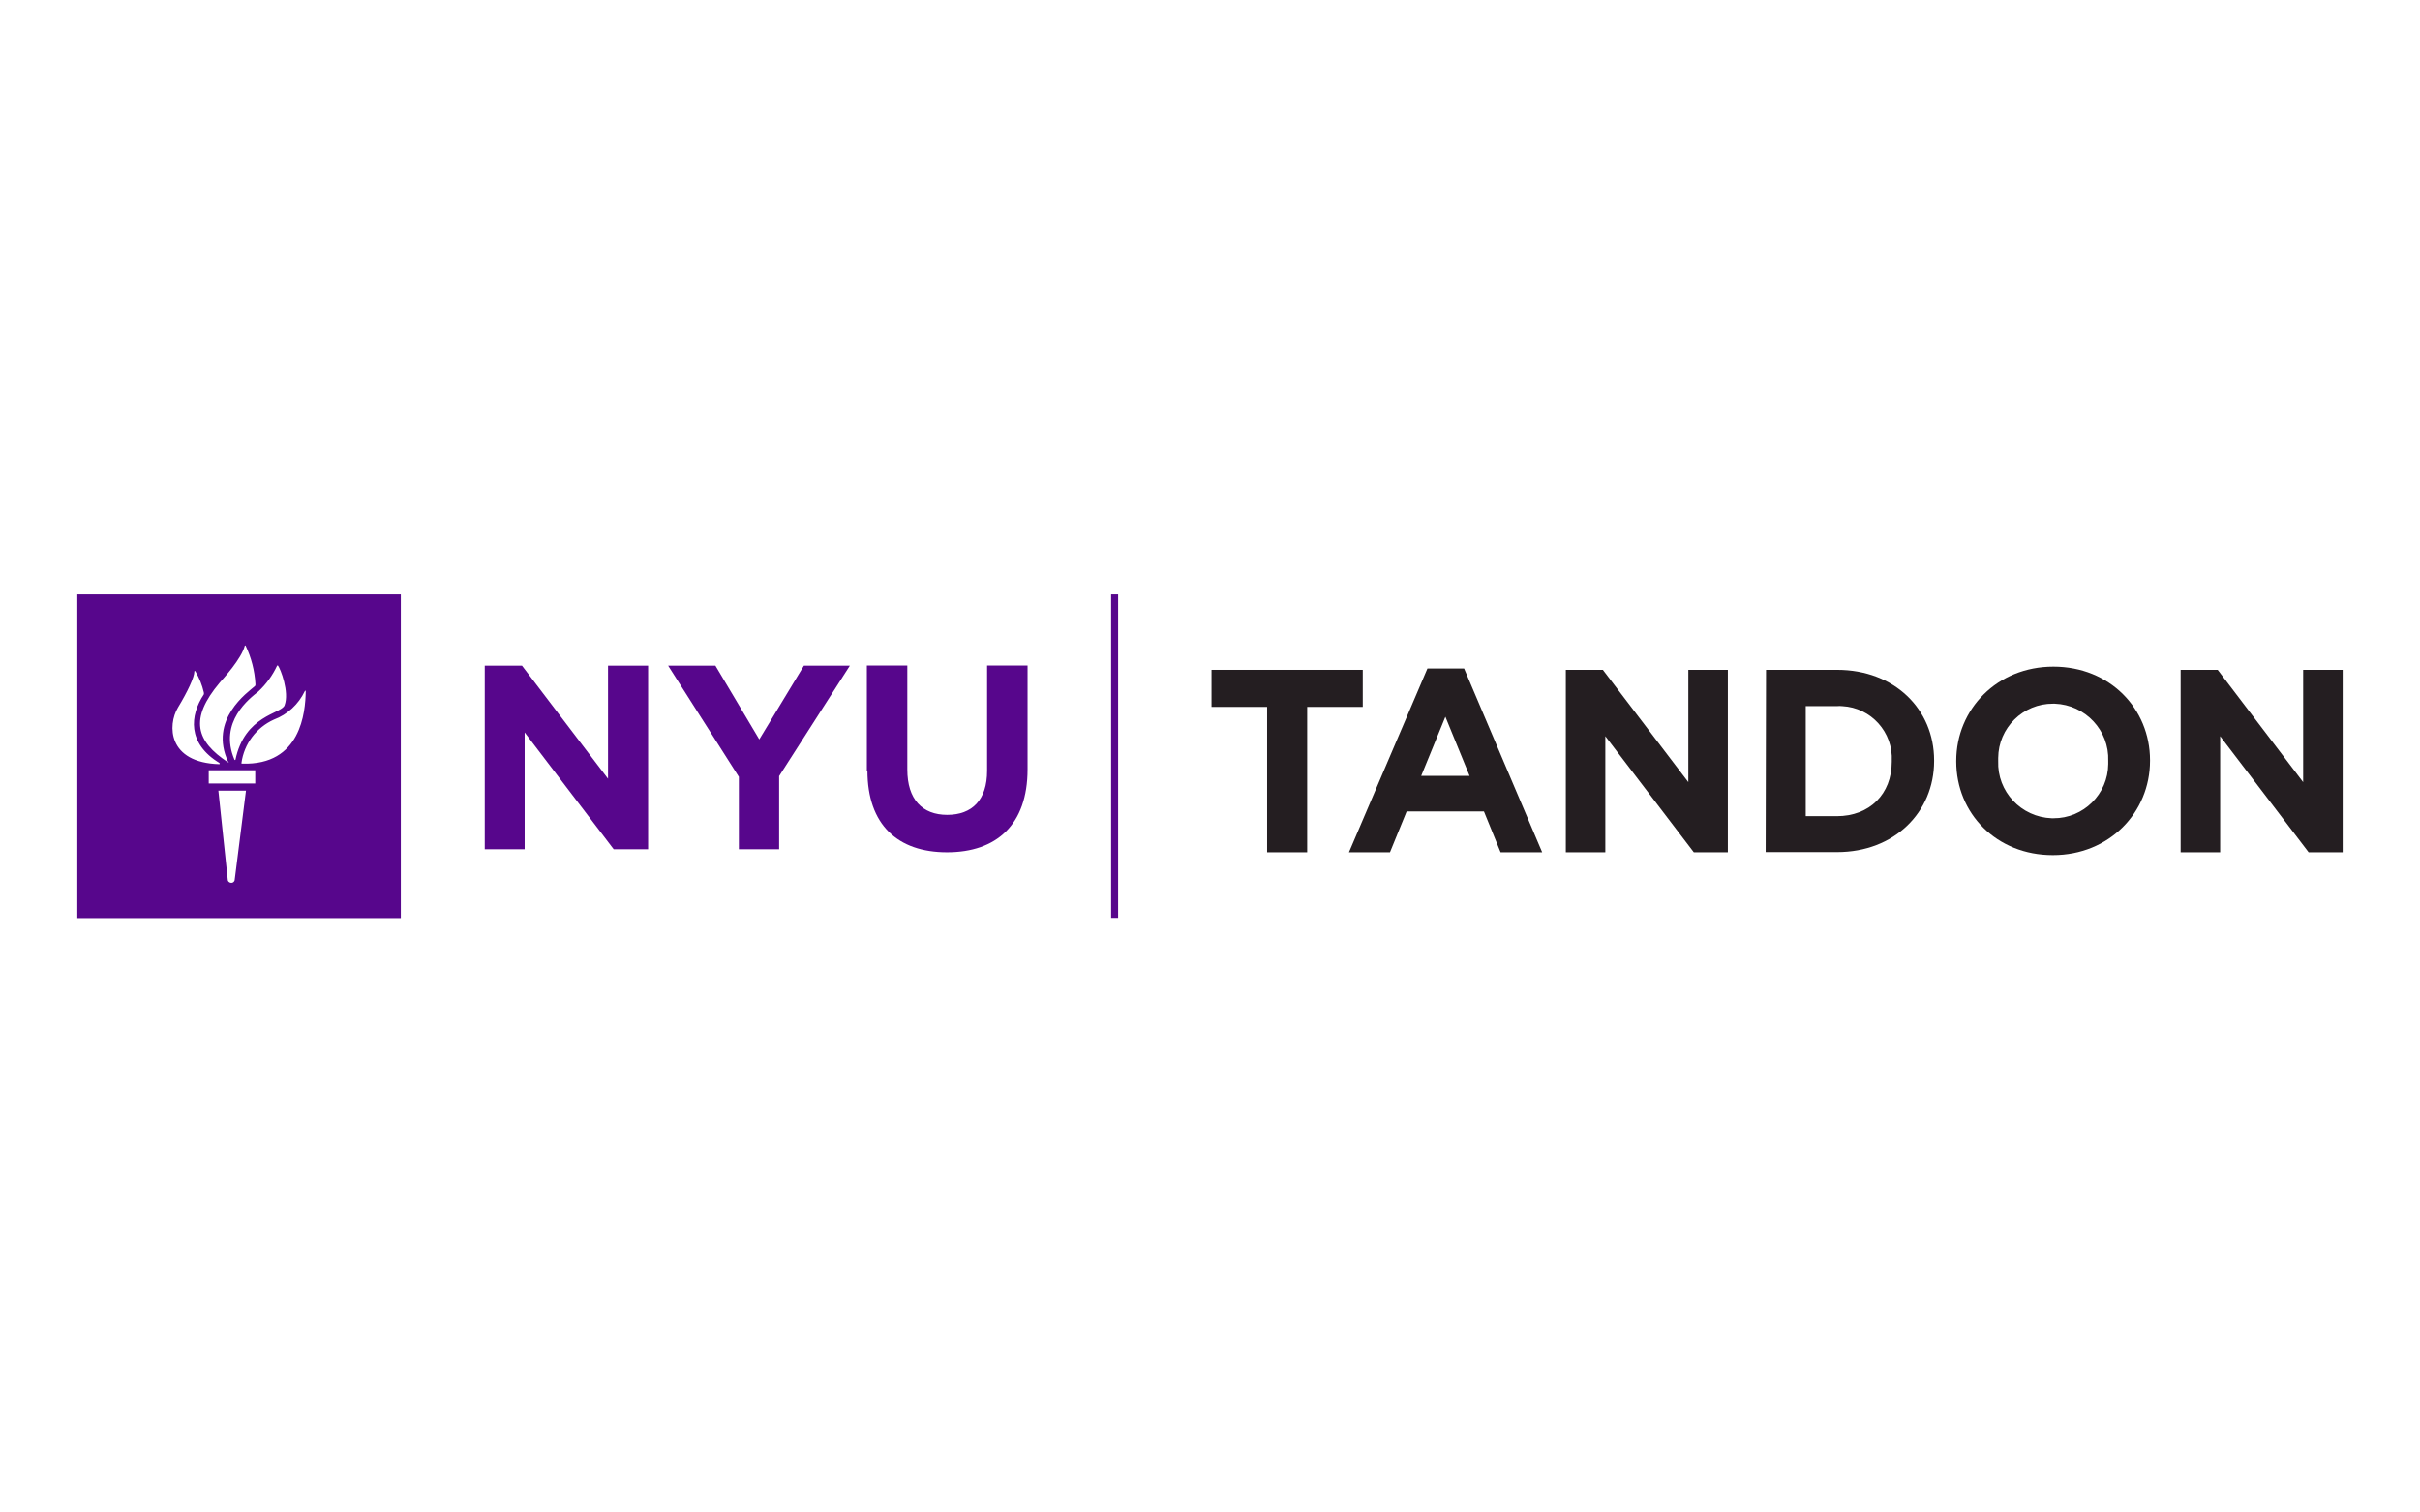
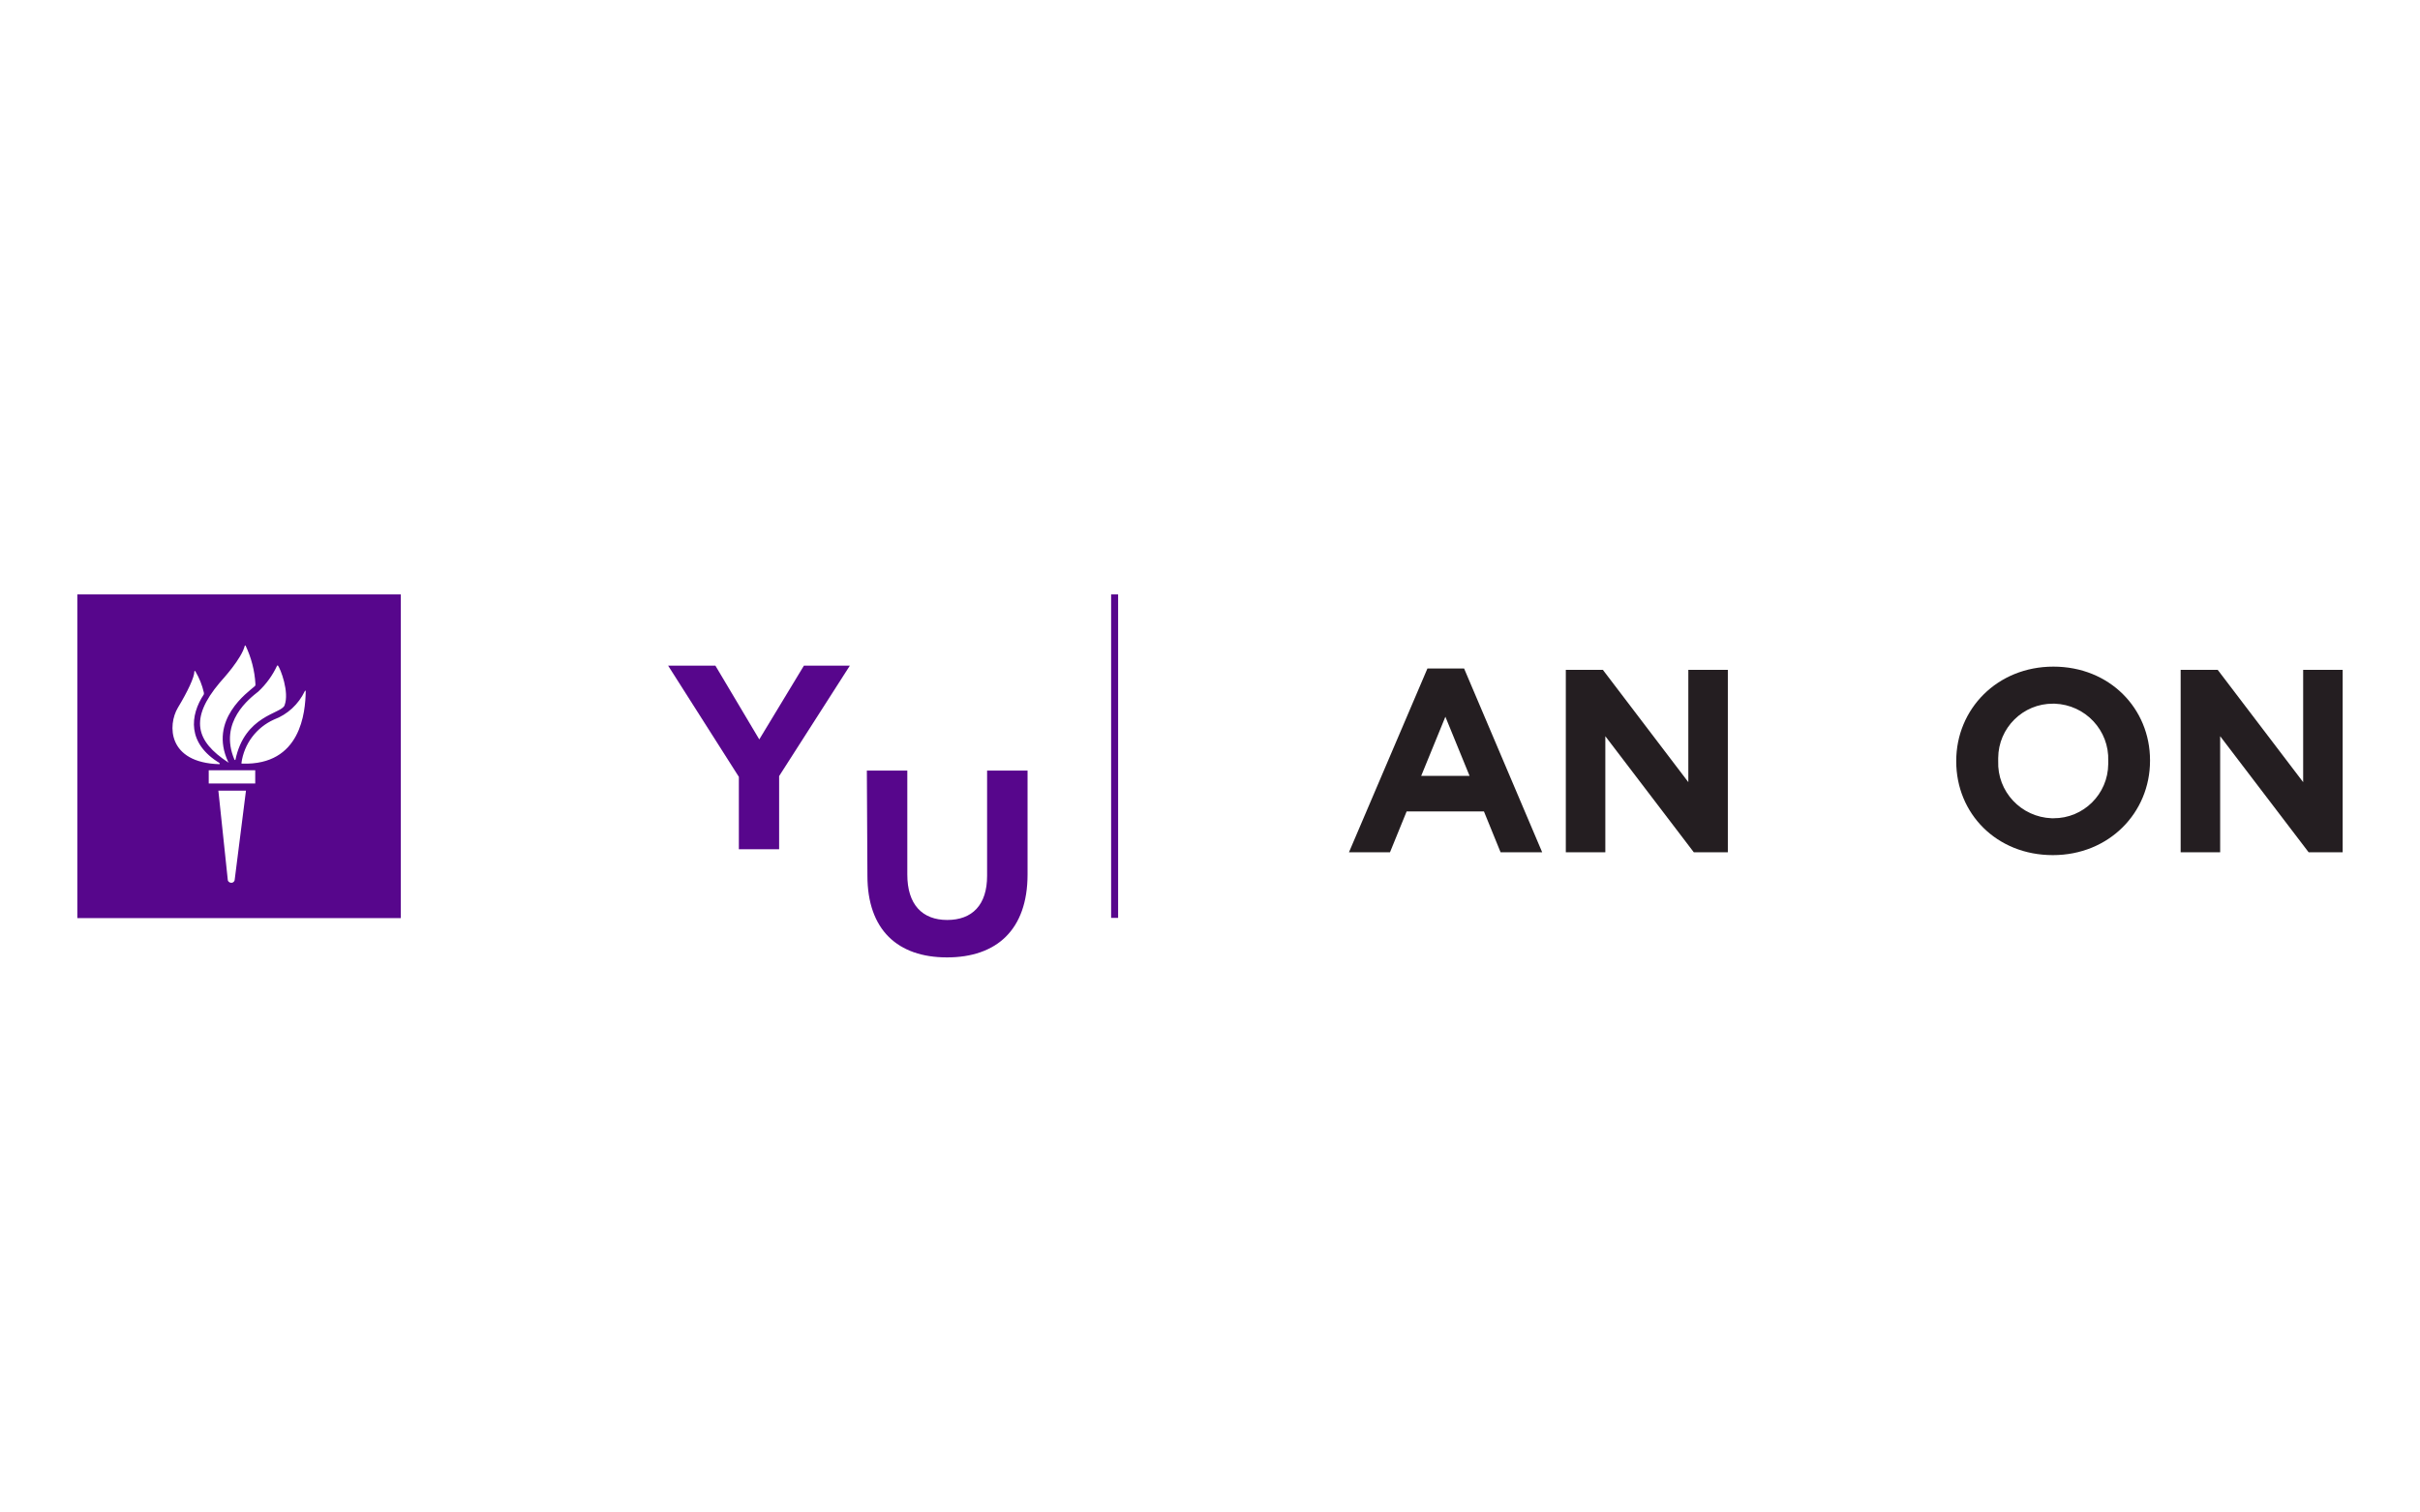
<svg xmlns="http://www.w3.org/2000/svg" version="1.1" id="Layer_1" x="0px" y="0px" viewBox="0 0 1280 800" style="enable-background:new 0 0 1280 800;" xml:space="preserve">
  <style type="text/css">
	.st0{fill:#57068C;}
	.st1{fill:#241E21;}
	.st2{fill:none;}
</style>
  <g>
    <rect x="587.7" y="314.4" class="st0" width="3.7" height="171.1" />
-     <polygon class="st0" points="256.4,352.1 276.1,352.1 321.6,411.9 321.6,352.1 342.8,352.1 342.8,449.2 324.6,449.2 277.5,387.4    277.5,449.2 256.4,449.2  " />
    <polygon class="st0" points="390.8,410.9 353.4,352.1 378.4,352.1 401.6,391.1 425.2,352.1 449.5,352.1 412.1,410.5 412.1,449.2    390.8,449.2  " />
-     <path class="st0" d="M458.5,407.6v-55.6h21.4v55c0,15.8,7.9,24,21.1,24c13.2,0,21.1-7.9,21.1-23.3v-55.7h21.4v54.9   c0,29.4-16.5,43.9-42.6,43.9c-26.1,0-42.1-14.6-42.1-43.2" />
+     <path class="st0" d="M458.5,407.6h21.4v55c0,15.8,7.9,24,21.1,24c13.2,0,21.1-7.9,21.1-23.3v-55.7h21.4v54.9   c0,29.4-16.5,43.9-42.6,43.9c-26.1,0-42.1-14.6-42.1-43.2" />
    <path class="st0" d="M116.3,403.7c-17.5-10.5-15.8-25.4-8.5-36.4c0.1-0.3,0.1-0.7,0-1.1c-0.9-3.9-2.4-7.6-4.4-11   c-0.3-0.5-0.6-0.4-0.6,0c0,3-3.5,10.5-8.7,19.1c-5.5,9.2-5.5,29.1,21.9,29.9c0.2,0,0.3-0.2,0-0.4 M120.7,403   c-10.5-22.4,10.5-36.9,14-40c0.5-0.4,0.4-0.8,0.4-1.3c-0.4-7-2.2-13.9-5.2-20.2c-0.2-0.2-0.4,0-0.4,0c-1.8,7-11.3,17.3-13.3,19.6   c-16.2,19.2-12.5,31,4.4,42.1c0.2,0,0.5,0,0.4-0.2 M124.5,402c4.9-23.8,24.3-24.4,26-28.9c2.7-7-2.2-19.5-3.5-21.1c0,0-0.3,0-0.4,0   c-2.4,5.2-5.8,9.9-10,13.8c-4.4,3.5-21.1,16-12.6,36c0,0.1,0.1,0.2,0.2,0.2c0.1,0,0.2-0.1,0.2-0.2 M128,403.9   c31.3,1.1,33.5-27.4,33.7-38.1c0-0.6-0.3-0.7-0.5-0.2c-3.3,6.9-9.1,12.3-16.3,15c-9.3,4.2-15.8,12.8-17.2,23   C127.7,403.8,127.7,403.9,128,403.9 M135,407.4h-24.6v7H135V407.4z M120.5,465.6c0.3,1,1.3,1.5,2.3,1.3c0.6-0.2,1.1-0.6,1.3-1.3   l6-47.4h-14.6L120.5,465.6z M212,485.6H40.9V314.4H212V485.6z" />
-     <polygon class="st1" points="670.2,373.9 640.8,373.9 640.8,354.3 720.8,354.3 720.8,373.9 691.4,373.9 691.4,450.8 670.2,450.8     " />
    <path class="st1" d="M777.3,410.4l-12.8-31.3l-12.8,31.3H777.3z M755,353.6h19.4l41.3,97.2h-22l-8.8-21.6h-40.9l-8.8,21.6h-21.7   L755,353.6z" />
    <polygon class="st1" points="828.2,354.3 847.8,354.3 893,413.7 893,354.3 913.9,354.3 913.9,450.8 895.9,450.8 849.1,389.4    849.1,450.8 828.2,450.8  " />
-     <path class="st1" d="M955.1,373.5v58.2h16.4c17.4,0,29.1-11.7,29.1-28.8v-0.3c0.8-15.3-10.9-28.3-26.2-29.1c-1-0.1-1.9-0.1-2.9,0   L955.1,373.5z M934.1,354.3h37.6c30.3,0,51.3,20.8,51.3,47.9v0.3c0,27.2-21.1,48.2-51.3,48.2h-37.8L934.1,354.3z" />
    <path class="st1" d="M1115.1,402.8v-0.3c0.6-16.2-12.1-29.7-28.3-30.3c-0.3,0-0.6,0-0.9,0c-15.9-0.1-28.9,12.8-29,28.7   c0,0.4,0,0.8,0,1.3v0.3c-0.6,16.2,12.1,29.7,28.3,30.3c0.3,0,0.6,0,0.9,0c15.9,0.1,28.9-12.8,29-28.7   C1115.1,403.6,1115.1,403.2,1115.1,402.8 M1034.7,402.7v-0.2c0-27.4,21.6-49.9,51.4-49.9c29.8,0,51.1,22.2,51.1,49.5v0.3   c0,27.4-21.6,49.9-51.4,49.9C1056,452.3,1034.7,430.3,1034.7,402.7" />
    <polygon class="st1" points="1153.4,354.3 1173,354.3 1218.2,413.7 1218.2,354.3 1239.1,354.3 1239.1,450.8 1221.1,450.8    1174.3,389.4 1174.3,450.8 1153.4,450.8  " />
  </g>
-   <rect x="11.9" y="278.1" class="st2" width="1256.1" height="243.9" />
</svg>